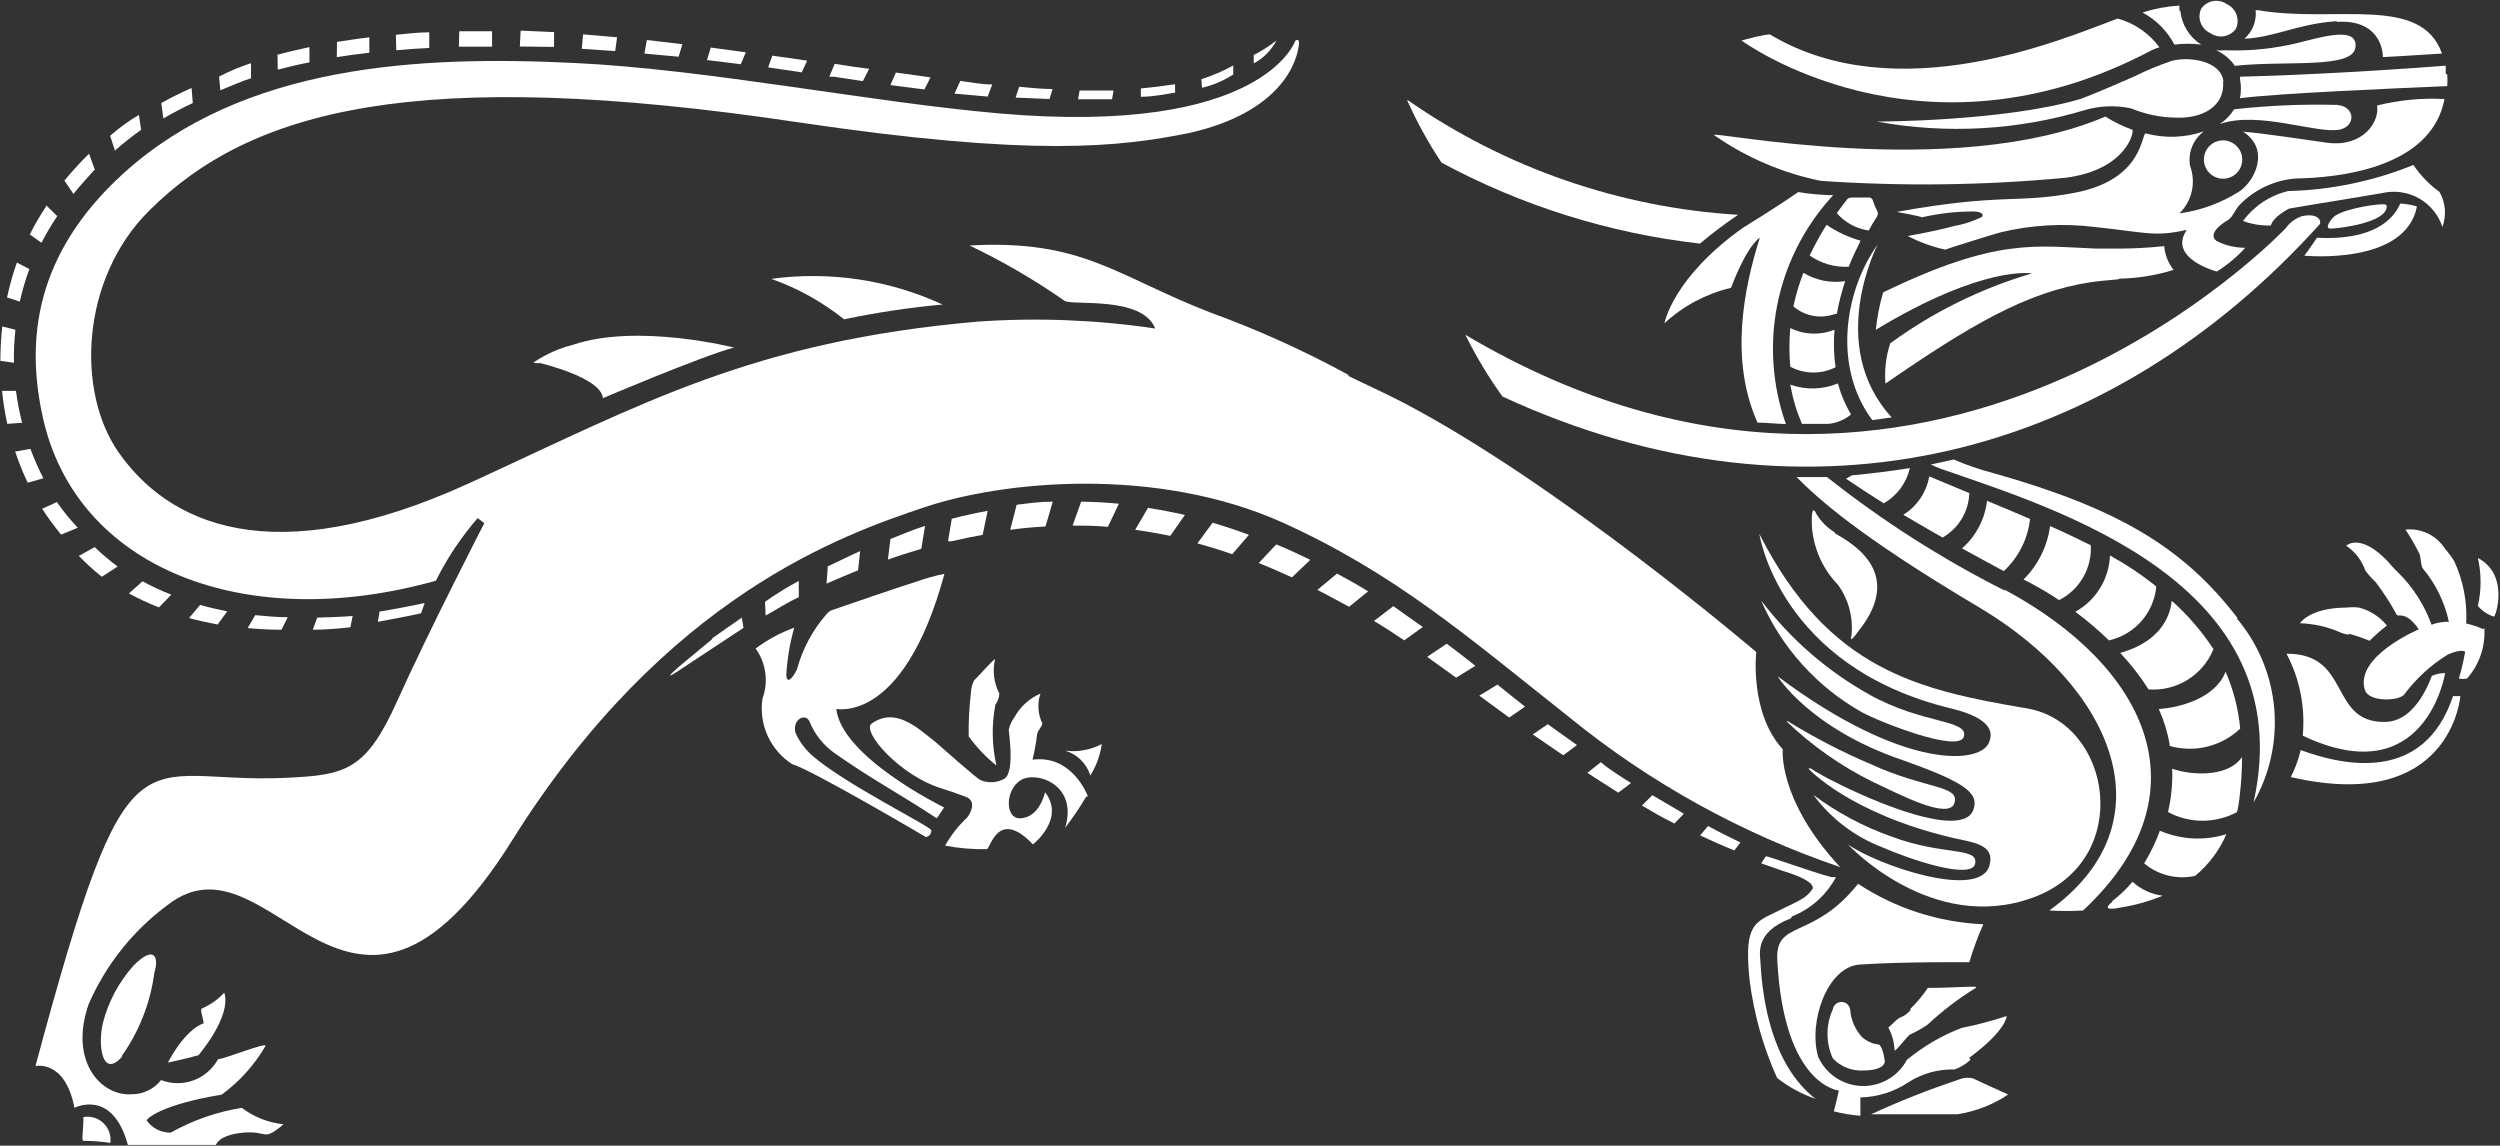
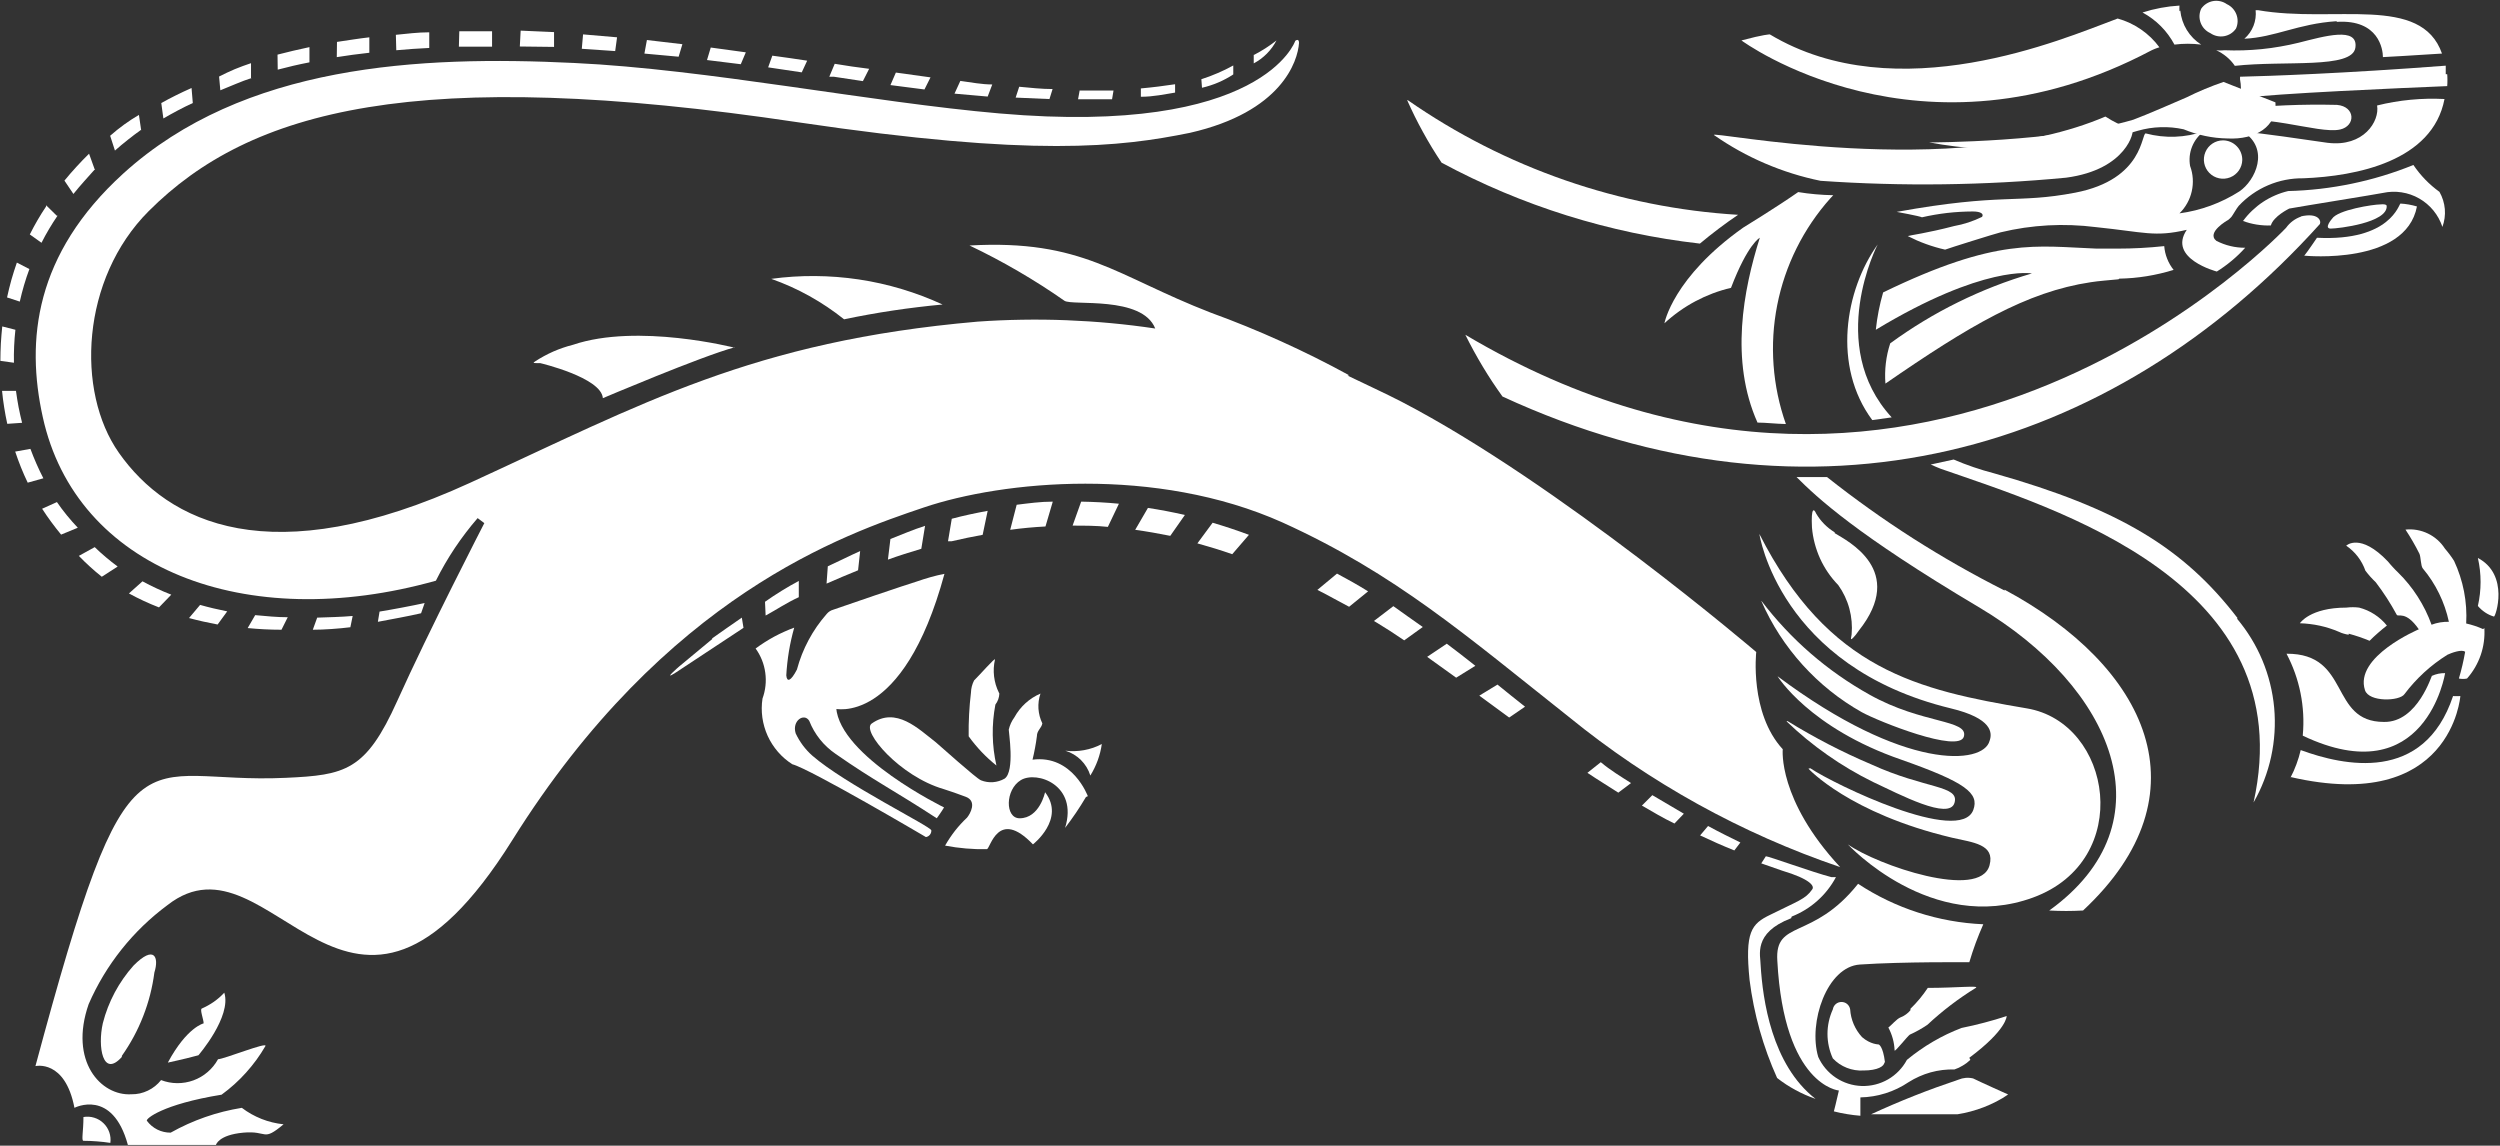
<svg xmlns="http://www.w3.org/2000/svg" version="1.2" viewBox="0 0 1558 714" width="1558" height="714">
  <rect x="0" y="0" width="1558" height="714" fill="#333333" stroke="none" />
  <style>
		.s0 { fill: #ffffff } 
	</style>
  <g id="Layer_2">
    <g id="LOGO">
      <path class="s0" d="m1140.66 123.61l1.82-1.95q-2.74-0.05-5.48-0.2-2.74-0.15-5.47-0.39-2.73-0.24-5.47-0.58-2.71-0.35-5.43-0.79c-13 9.11-34.2 22.11-34.2 22.11-43.96 31.07-49.16 59.66-49.16 59.66q4.37-4.04 9.22-7.49 4.84-3.44 10.09-6.24 5.25-2.79 10.81-4.9 5.58-2.1 11.37-3.46c10.53-27.56 17.95-31.21 17.95-31.21-10.28 32.64-18.73 76.45-1.44 115.19 5.21 0 11.19 0.77 17.69 0.9-4.18-11.82-6.76-24.17-7.67-36.69-0.93-12.53-0.15-25.1 2.27-37.42 2.43-12.32 6.49-24.26 12.08-35.49 5.6-11.25 12.67-21.69 21.02-31.05zm108.6 244.4q-14.68-7.41-28.99-15.56-14.29-8.14-28.16-16.99-13.85-8.86-27.24-18.41-13.4-9.54-26.29-19.76c-6.5 0-13 0-18.99 0 13.01 13 37.46 35.87 113.41 80.99 84.14 49.79 120.17 134.42 44.09 189.15q2.63 0.14 5.26 0.22 2.64 0.08 5.27 0.08 2.64 0 5.27-0.08 2.63-0.08 5.27-0.22c78.03-72.8 40.18-152.1-48.9-199.94" />
      <path class="s0" d="m1170.18 152.34c-20.41 28.47-28.35 75.91-3.38 109.46l12.1-1.69c-41.36-44.98-8.72-107.77-8.72-107.77zm224.34 232.96c-33.55-43.81-73.87-68.25-151.9-90.35q-3.22-0.83-6.39-1.79-3.18-0.96-6.32-2.03-3.14-1.08-6.24-2.26-3.09-1.2-6.15-2.5l-14.3 3.12c1.95 0.78 3.9 1.82 6.11 2.6 71.14 24.83 225.64 70.59 195.08 208 5.09-8.89 8.78-18.5 10.96-28.51 2.17-9.99 2.82-20.26 1.9-30.47-0.93-10.19-3.42-20.18-7.35-29.62-3.95-9.46-9.32-18.23-15.92-26.07" />
      <path class="s0" d="m480.65 173.78q6.16 2.18 12.11 4.85 5.95 2.68 11.64 5.85 5.7 3.17 11.12 6.81 5.43 3.64 10.52 7.71 7.59-1.6 15.23-2.97 7.64-1.38 15.33-2.53 7.67-1.16 15.38-2.08 7.7-0.95 15.44-1.65-12.44-5.73-25.57-9.66-13.12-3.94-26.68-5.97-13.54-2.01-27.24-2.11-13.71-0.1-27.28 1.75z" />
      <path class="s0" d="m840.76 233.85q-10.39-5.69-20.98-10.97-10.6-5.28-21.4-10.16-10.78-4.89-21.75-9.36-10.96-4.47-22.09-8.51c-59.44-23.01-79.59-45.76-150.34-41.86q7.74 3.68 15.31 7.68 7.58 4 14.99 8.32 7.4 4.31 14.63 8.92 7.22 4.62 14.24 9.53c4.68 3.26 48.38-3.38 56.57 17.29q-13.72-2.05-27.53-3.34-13.82-1.28-27.69-1.82-13.87-0.55-27.73-0.32-13.89 0.21-27.72 1.19c-140.2 12.22-208.99 51.22-316.42 100.49-124.2 56.94-188.18 24.7-218.74-18.73-26.93-38.22-23.67-108.41 18.59-150.66 63.21-63.18 166.6-91 405.25-55.25 146.43 21.71 200.02 15.34 243.58 6.5 57.1-13 67.24-44.46 68.02-56.03 0-3.25-2.34-1.3-2.34-1.3 0 0-19.77 59.54-184.28 45.24-79.86-6.89-182.08-27.56-265.18-31.46-96.63-4.68-206 0.91-280.91 68.89-55.28 50.31-60.74 104-50.2 151.71 20.67 94.51 126.15 135.47 245.01 102.05q2.62-5.26 5.56-10.35 2.95-5.08 6.21-9.97 3.27-4.89 6.83-9.56 3.56-4.68 7.41-9.12l4.17 3.12c0 0-34.6 67.08-54.24 110.76-19.63 43.68-32.38 46.28-69.44 47.97-93.12 4.42-96.63-41.6-156.07 179.66 0 0 18.47-4.42 24.32 26 0 0 23.67-12.35 33.3 23.14h54.88c0 0 1.43-6.24 17.04-7.67 15.6-1.43 11.7 5.98 25.1-5.2q-3.53-0.37-6.98-1.21-3.43-0.83-6.73-2.13-3.3-1.32-6.39-3.04-3.09-1.74-5.91-3.89-5.84 0.95-11.56 2.38-5.72 1.44-11.3 3.39-5.58 1.95-10.96 4.37-5.38 2.44-10.53 5.33-2.16 0.02-4.26-0.47-2.11-0.48-4.05-1.44-1.93-0.98-3.58-2.36-1.65-1.4-2.94-3.14c-0.84-1.15 9.63-10.27 46.56-16.25q4.15-3.02 7.97-6.46 3.82-3.45 7.26-7.27 3.43-3.82 6.47-7.96 3.03-4.16 5.61-8.6c1.72-2.95-26.01 8.19-29.52 8.19-1.66 3.03-3.85 5.72-6.47 7.97-2.6 2.26-5.61 4.01-8.84 5.2-3.24 1.18-6.67 1.77-10.12 1.75-3.44-0.03-6.86-0.68-10.07-1.92q-1.65 2.1-3.73 3.76-2.08 1.67-4.48 2.81-2.39 1.15-4.99 1.74-2.61 0.57-5.27 0.53c-19.12 1.17-39.02-20.67-26.66-56.16q3.98-9.16 9.13-17.72 5.16-8.57 11.38-16.38 6.23-7.82 13.41-14.76 7.21-6.94 15.24-12.89c65.02-50.83 112.88 122.33 214.84-40.43 95.59-152.75 207.18-190.71 256.47-207.35 49.29-16.64 144.61-26 223.56 9.36 70.48 31.98 114.7 70.72 178.43 121.16q18.84 15.34 38.96 28.96 20.13 13.6 41.39 25.38 21.27 11.77 43.49 21.6 22.22 9.83 45.23 17.66c-39.02-41.99-35.77-73.45-35.77-73.45-20.81-22.62-16.52-60.58-16.52-60.58 0 0-123.16-105.17-221.08-156-9.76-5.07-23.41-11.31-33.56-16.25" />
      <path class="s0" d="m1433.67 134.91c11.05-2.59 13.01 2.6 12.1 4.69-130.06 144.29-317.07 196.42-509.42 107.51q-3.28-4.57-6.39-9.25-3.09-4.7-5.98-9.51-2.89-4.82-5.59-9.75-2.7-4.94-5.19-9.97c288.33 171.08 511.5-66.69 511.5-66.69q0.87-1.22 1.93-2.3 1.06-1.07 2.26-1.96 1.2-0.9 2.54-1.59 1.33-0.69 2.76-1.17" />
      <path class="s0" d="m876.92 62.38q2.26 5.08 4.73 10.09 2.47 4.99 5.17 9.86 2.68 4.89 5.57 9.65 2.9 4.76 5.99 9.39 18.69 10.06 38.26 18.32 19.56 8.24 39.83 14.59 20.26 6.34 41.03 10.74 20.78 4.39 41.88 6.79 2.86-2.4 5.77-4.71 2.91-2.32 5.89-4.56 2.97-2.25 6.01-4.42 3.04-2.17 6.13-4.25c-18.35-1.1-36.61-3.47-54.62-7.08-18.03-3.59-35.8-8.43-53.16-14.45-17.38-6.03-34.3-13.22-50.69-21.56-16.39-8.34-32.17-17.78-47.27-28.28" />
      <path class="s0" d="m104.67 662.2c0 0 10.4-2.22 18.98-4.56 0 0 20.81-24.05 16.13-39q-1.48 1.58-3.1 3.01-1.65 1.42-3.4 2.67-1.77 1.23-3.68 2.29-1.88 1.05-3.86 1.92c-1.32 0.56 1.17 6.89 1.17 9.23 0 0-10.41 2.33-22.24 24.31" />
      <path class="s0" d="m68.77 712.25q-2.08-0.31-4.17-0.56-2.09-0.22-4.2-0.39-2.1-0.16-4.19-0.26-2.1-0.08-4.21-0.09c-1.4-0.02 0-5.98 0-14.82 2.22-0.39 4.52-0.25 6.69 0.42 2.17 0.66 4.15 1.82 5.77 3.39 1.65 1.56 2.88 3.5 3.63 5.64 0.75 2.13 0.98 4.42 0.68 6.67z" />
      <path class="s0" d="m75.93 658.03q4.06-5.76 7.41-11.97 3.35-6.21 5.9-12.79 2.57-6.57 4.32-13.41 1.74-6.82 2.65-13.83c3-9.48 0-17.41-13-4.28q-3.43 3.83-6.36 8.04-2.94 4.21-5.36 8.74-2.41 4.54-4.28 9.33-1.85 4.79-3.12 9.77c-3.38 14.82 0 34.32 11.84 21.05" />
      <path class="s0" d="m1393.48 17.79q-1.3 1.88-3.21 3.12-1.94 1.23-4.18 1.64-2.26 0.39-4.49-0.1-2.24-0.49-4.11-1.8-2.08-0.95-3.66-2.6-1.56-1.68-2.37-3.82-0.8-2.15-0.74-4.42 0.1-2.29 1.05-4.37 1.3-1.89 3.21-3.12 1.94-1.24 4.18-1.65 2.26-0.39 4.49 0.1 2.24 0.49 4.11 1.81 2.07 0.95 3.63 2.63 1.54 1.67 2.35 3.8 0.8 2.13 0.74 4.4-0.07 2.3-1 4.38z" />
      <path class="s0" d="m1397.39 99.69c-0.1 4.81-3.09 9.09-7.56 10.85-4.49 1.77-9.6 0.68-12.96-2.75-3.37-3.44-4.34-8.56-2.47-13 1.85-4.43 6.21-7.32 11.02-7.32q2.41 0.03 4.62 0.97 2.21 0.94 3.9 2.67 1.67 1.7 2.57 3.94 0.89 2.23 0.88 4.64z" />
      <path class="s0" d="m1319.74 11.54l-2.73 1.04c-30.3 11.18-134.6 56.55-214.06 8.85 0 0-3.64 0-17.69 3.77 0 0 111.59 82.42 255.42 6.24q0.62-0.31 1.24-0.57 0.62-0.28 1.25-0.52 0.63-0.25 1.28-0.46 0.65-0.23 1.3-0.41-2.38-3.25-5.28-6.06-2.89-2.79-6.21-5.08-3.33-2.29-6.97-4-3.66-1.71-7.55-2.79z" />
      <path class="s0" d="m1358.24 7q-0.02-0.44-0.03-0.88-0.02-0.44-0.02-0.88 0-0.44 0.02-0.88 0.01-0.44 0.03-0.88-2.93 0.17-5.85 0.52-2.91 0.36-5.79 0.9-2.89 0.54-5.74 1.25-2.84 0.73-5.64 1.63 3.15 1.7 6.03 3.85 2.88 2.14 5.4 4.68 2.54 2.55 4.66 5.44 2.12 2.88 3.81 6.04 2.06-0.26 4.14-0.4 2.1-0.13 4.18-0.13 2.08 0 4.18 0.13 2.08 0.14 4.15 0.4-2.72-1.73-5-4.04-2.26-2.31-3.95-5.05-1.69-2.75-2.71-5.82-1.02-3.06-1.35-6.28" />
      <path class="s0" d="m1312.07 72.64q1.97 1.26 4.02 2.41 2.03 1.14 4.14 2.16 2.1 1.02 4.26 1.93 2.15 0.91 4.36 1.69c1.46 0.52-3.12 24.83-41.23 29.9q-19.07 1.82-38.2 2.85-19.14 1.02-38.3 1.27-19.15 0.26-38.3-0.3-19.15-0.53-38.27-1.87-8.91-1.82-17.59-4.55-8.66-2.71-17.02-6.3-8.36-3.58-16.31-8-7.94-4.42-15.41-9.62c-4.97-3.46 149.17 28.99 243.85-11.57z" />
      <path class="s0" d="m1397.91 137.64q2.55-3.47 5.67-6.43 3.12-2.97 6.71-5.36 3.6-2.37 7.56-4.08 3.95-1.72 8.15-2.71 10.01-0.25 19.98-1.4 9.96-1.16 19.76-3.2 9.82-2.05 19.41-4.96 9.6-2.92 18.88-6.69 1.64 2.43 3.49 4.71 1.86 2.29 3.89 4.39 2.05 2.11 4.27 4.03 2.22 1.91 4.6 3.64 1.4 2.47 2.25 5.18 0.84 2.71 1.09 5.54 0.23 2.83-0.15 5.64-0.39 2.81-1.36 5.48c-1.22-3.73-3.11-7.17-5.58-10.21-2.47-3.02-5.48-5.57-8.88-7.51-3.39-1.95-7.12-3.25-10.99-3.83-3.86-0.6-7.8-0.47-11.62 0.36-3.82 0.82-50.72 8.32-58.39 9.75 0 0-9.89 4.8-11.45 10.53q-2.24 0.08-4.47-0.07-2.24-0.15-4.45-0.5-2.21-0.36-4.38-0.93-2.16-0.58-4.25-1.37" />
      <path class="s0" d="m1435.1 458.49c76.73 36.39 88.7-39 88.7-39q-1.06-0.02-2.12 0.08-1.04 0.09-2.08 0.3-1.02 0.22-2.03 0.54-1.01 0.33-1.97 0.77c0-1.18-8.71 29.12-29.91 28.73-34.33 0-20.42-42.77-60.73-42.51q3.05 5.8 5.26 11.99 2.2 6.19 3.48 12.62 1.29 6.44 1.64 12.99 0.36 6.56-0.24 13.1" />
      <path class="s0" d="m1427.43 484.23c100.4 23.26 105.86-50.44 105.86-50.44q-0.57 0.03-1.14 0.04-0.57 0.02-1.14 0.02-0.56 0-1.13-0.02-0.57-0.01-1.14-0.04c-18.21 54.6-68.28 43.41-94.94 33.66q-0.52 2.25-1.19 4.44-0.66 2.2-1.46 4.34-0.8 2.16-1.72 4.26-0.95 2.09-2 4.13" />
      <path class="s0" d="m1544.21 377.63q0.98 1.17 2.12 2.19 1.14 1.01 2.4 1.85 1.27 0.85 2.65 1.5 1.39 0.65 2.85 1.08c0.97 0.3 9.88-26-10.02-36.53q0.83 3.68 1.26 7.43 0.42 3.75 0.42 7.52 0 3.77-0.42 7.53-0.43 3.75-1.26 7.43z" />
      <path class="s0" d="m1463.71 394.91q1.66 0.44 3.3 0.95 1.64 0.5 3.27 1.05 1.64 0.56 3.23 1.16 1.61 0.61 3.21 1.27 1.27-1.27 2.58-2.51 1.32-1.22 2.67-2.4 1.35-1.19 2.73-2.34 1.4-1.14 2.81-2.24-1.64-2.05-3.59-3.81-1.95-1.75-4.15-3.18-2.21-1.43-4.61-2.49-2.41-1.05-4.95-1.71-0.99-0.12-1.98-0.19-0.99-0.06-1.98-0.06-0.99 0-1.99 0.06-0.99 0.07-1.98 0.19c-22.76 0-29 9.75-29 9.75q3.14 0.09 6.24 0.48 3.11 0.37 6.18 1.04 3.06 0.66 6.03 1.62 2.99 0.96 5.87 2.19 0.73 0.35 1.48 0.64 0.75 0.27 1.51 0.5 0.77 0.23 1.55 0.41 0.78 0.16 1.57 0.27" />
      <path class="s0" d="m663.89 467.84q2.75 0.83 5.22 2.3 2.47 1.48 4.52 3.49 2.03 2.03 3.53 4.48 1.49 2.46 2.34 5.2 1.4-2.24 2.53-4.59 1.16-2.38 2.07-4.85 0.89-2.47 1.54-5.03 0.64-2.56 1.01-5.16-2.6 1.37-5.38 2.33-2.8 0.96-5.69 1.48-2.89 0.53-5.82 0.61-2.94 0.1-5.87-0.26z" />
      <path class="s0" d="m622.53 431.7q-1.18-2.38-1.95-4.92-0.74-2.55-1.07-5.2-0.31-2.63-0.18-5.3 0.15-2.64 0.73-5.24c0.39-1.73-9.75 9.88-13 13q-0.46 0.87-0.8 1.78-0.36 0.93-0.6 1.87-0.24 0.96-0.39 1.94-0.13 0.97-0.16 1.95-0.41 3.39-0.7 6.8-0.29 3.4-0.47 6.83-0.18 3.41-0.25 6.82-0.06 3.43-0.01 6.85 1.83 2.55 3.85 4.98 2 2.42 4.18 4.72 2.16 2.27 4.48 4.4 2.33 2.13 4.78 4.09-1.05-4.66-1.64-9.4-0.57-4.77-0.65-9.54-0.08-4.78 0.33-9.56 0.42-4.76 1.31-9.46 0.57-0.73 1.01-1.56 0.46-0.81 0.77-1.69 0.32-0.87 0.48-1.78 0.18-0.93 0.22-1.86" />
      <path class="s0" d="m1227.28 659.2c23.54-17.55 23.28-26 23.28-26q-3.45 1.14-6.94 2.17-3.48 1.02-7 1.95-3.51 0.92-7.05 1.75-3.54 0.83-7.1 1.54-4.64 1.78-9.11 3.9-4.47 2.15-8.74 4.65-4.3 2.5-8.34 5.35-4.07 2.83-7.89 5.99c-2.71 5.07-6.79 9.3-11.77 12.18-4.99 2.87-10.68 4.29-16.43 4.11-5.76-0.2-11.33-1.99-16.13-5.19-4.78-3.2-8.57-7.67-10.94-12.92-6.37-21.45 5.46-56.29 26.01-57.59 26.92-1.82 68.15-1.43 68.15-1.43q0.89-3.02 1.88-6.01 0.99-3 2.08-5.96 1.09-2.96 2.28-5.88 1.19-2.93 2.47-5.81-10.39-0.45-20.61-2.29-10.23-1.83-20.11-5.03-9.89-3.19-19.27-7.69-9.36-4.5-18.04-10.21c-28.35 35.62-52.02 21.97-50.33 47.97 4.16 78 38.36 80.86 38.36 80.86-1.3 5.98-3.12 13-3.12 13q2.04 0.51 4.08 0.95 2.05 0.42 4.13 0.76 2.07 0.34 4.15 0.6 2.08 0.25 4.16 0.42c0-2.73 0-11.44 0-11.44q4-0.08 7.95-0.73 3.93-0.65 7.75-1.85 3.82-1.2 7.42-2.94 3.61-1.74 6.92-3.97 3.19-2.03 6.63-3.55 3.45-1.55 7.08-2.56 3.64-1 7.39-1.46 3.74-0.45 7.51-0.36 1.39-0.47 2.7-1.08 1.32-0.64 2.55-1.39 1.26-0.74 2.41-1.62 1.17-0.89 2.23-1.89" />
      <path class="s0" d="m1251.47 682.09c0 0-17.69-7.94-21.85-10.02q-1.14-0.27-2.29-0.35-1.17-0.1-2.33 0.01-1.15 0.1-2.29 0.38-1.12 0.29-2.2 0.74-6.95 2.33-13.85 4.83-6.87 2.5-13.68 5.2-6.83 2.7-13.56 5.59-6.75 2.89-13.4 5.96c5.73 0 53.84 0 53.84 0q4.21-0.66 8.34-1.78 4.13-1.11 8.12-2.65 3.98-1.55 7.78-3.5c2.52-1.3 4.99-2.73 7.37-4.41z" />
      <path class="s0" d="m1190.6 629.57q-0.6 0.73-1.3 1.38-0.7 0.66-1.48 1.22-0.76 0.56-1.61 1.02-0.83 0.45-1.72 0.8c-2.47 0.91-5.98 5.2-7.67 6.37q0.89 1.64 1.57 3.38 0.7 1.73 1.19 3.54 0.5 1.8 0.78 3.65 0.29 1.86 0.36 3.73c0.05 1.25 8.06-8.97 9.49-9.88q1.43-0.64 2.83-1.35 1.4-0.7 2.76-1.47 1.39-0.76 2.7-1.59 1.34-0.83 2.64-1.7 3.48-3.25 7.1-6.31 3.63-3.07 7.41-5.95 3.78-2.89 7.69-5.57 3.92-2.7 7.97-5.18c2.7-1.66-11.97 0-29.91 0q-1.17 1.77-2.43 3.46-1.26 1.7-2.61 3.33-1.35 1.64-2.8 3.18-1.43 1.56-2.96 3.03" />
      <path class="s0" d="m1127.01 479.02c0 0 25.36 27.82 89.47 43.03 13.01 2.99 26.92 4.04 23.41 17.17-5.85 21.96-69.97 0-88.3-13 0 0 52.02 56.29 115.35 33.15 63.34-23.15 49.42-109.08-3.9-117.92-67.63-11.44-123.55-23.92-166.6-108.68 0 0.01 12.23 82.68 119.26 108.68 26.01 6.24 26.01 15.34 24.19 20.29-3.9 14.82-52.8 19.1-132.13-40.31 0 0 19.77 32.24 77.12 52 39.8 14.04 48.77 20.81 44.87 31.34-8.19 21.97-86.75-15.99-101.57-26" />
-       <path class="s0" d="m1130.13 495.41q5.56 4.14 11.43 7.86 5.85 3.7 11.98 6.97 6.11 3.27 12.47 6.06 6.35 2.8 12.89 5.1c32.51 12.09 53.97 6.24 52.02 16.78-1.95 10.53-41.1-2.73-57.87-10.15q-6.31-2.42-12.23-5.68-5.92-3.28-11.31-7.36-5.4-4.08-10.16-8.86-4.78-4.79-8.83-10.2" />
      <path class="s0" d="m1114 449.39q6.24 3.85 12.62 7.45 6.37 3.61 12.89 6.99 6.5 3.37 13.13 6.49 6.64 3.12 13.38 5.98c34.08 15.6 55.28 13 52.02 24.05-3.25 11.05-34.07-5.2-50.72-13q-7.43-3.66-14.55-7.87-7.12-4.21-13.9-8.97-6.77-4.74-13.16-9.99-6.39-5.27-12.36-11" />
      <path class="s0" d="m1097.75 374.5q6.81 8.96 14.51 17.17 7.69 8.22 16.19 15.58 8.52 7.38 17.74 13.83 9.22 6.45 19.05 11.92c32.78 18.33 61.52 15.34 58.66 26-2.87 10.66-53.2-9.36-63.73-15.21q-10.32-5.83-19.59-13.24-9.25-7.43-17.21-16.22-7.95-8.8-14.41-18.75-6.44-9.96-11.21-20.82" />
      <path class="s0" d="m1436.4 159.36c0 0 62.82 6.11 69.84-30.69q-1.25-0.38-2.52-0.68-1.27-0.31-2.57-0.53-1.28-0.23-2.58-0.38-1.3-0.16-2.6-0.22c-0.88-0.05-5.99 23.66-52.03 21.31 0 0.01-5.98 8.85-7.93 11.19" />
      <path class="s0" d="m1483.61 127.38c-4.55 0-26.79 3.38-30.3 8.97 0 0-5.33 6.11-0.78 6.11 4.55 0 35.63-3.64 34.85-14.18 0 0 0-1.29-3.77-0.9z" />
      <path class="s0" d="m519.79 441.59c0 0 42.79 11.7 68.8-83.98q-2.19 0.43-4.39 0.95-2.18 0.54-4.34 1.14-2.18 0.6-4.31 1.29-2.14 0.66-4.26 1.42c-4.94 1.43-46.68 15.61-52.02 17.56q-0.58 0.16-1.13 0.4-0.57 0.26-1.08 0.59-0.52 0.32-0.97 0.73-0.46 0.4-0.85 0.88-3.28 3.73-6.13 7.81-2.83 4.08-5.18 8.47-2.34 4.37-4.18 9-1.82 4.62-3.11 9.43c-3.9 7.53-6.24 7.92-6.63 3.63q0.2-3.76 0.62-7.53 0.41-3.76 1.02-7.48 0.62-3.74 1.45-7.43 0.83-3.69 1.85-7.32-3.21 1.18-6.34 2.6-3.13 1.41-6.16 3.03-3 1.64-5.9 3.48-2.89 1.84-5.66 3.89 2.41 3.34 3.94 7.16 1.53 3.82 2.08 7.9 0.57 4.08 0.13 8.17-0.44 4.1-1.85 7.96c-0.61 3.94-0.62 7.92-0.09 11.85 0.56 3.93 1.66 7.77 3.3 11.39 1.65 3.61 3.81 6.97 6.41 9.98 2.6 2.99 5.62 5.61 8.97 7.73 11.32 2.99 83.24 45.37 83.24 45.37q0.73-0.11 1.36-0.48 0.65-0.38 1.12-0.95 0.46-0.58 0.7-1.28 0.23-0.7 0.2-1.45c0-2.34-53.71-28.73-74.13-46.54q-1.64-1.44-3.12-3.05-1.48-1.61-2.8-3.36-1.3-1.76-2.44-3.64-1.12-1.87-2.05-3.86c-2.47-7.93 5.34-13 8.46-7.8q1.22 3.11 2.89 6 1.68 2.89 3.76 5.51 2.08 2.62 4.53 4.87 2.44 2.28 5.2 4.16c23.8 16.64 37.46 23.4 63.08 40.17 0 0 2.86-3.9 4.55-6.76 0 0-65.02-31.72-67.24-62.27" />
      <path class="s0" d="m457.76 216.69c0 0-60.35-15.47-100.66-1.82q-3.16 0.79-6.23 1.85-3.07 1.05-6.05 2.35-2.97 1.32-5.81 2.86-2.87 1.55-5.58 3.33c-1.81 1.19-1.04 1.04 4.42 1.04h-1.17c0 0 38.11 8.97 39.02 21.84 0 0 61.12-26 82.19-31.72" />
      <path class="s0" d="m1174.74 662.2c-1.3-10.8-4.04-11.32-4.04-11.32 0 0-5.07 0-10.27-4.55q-1.63-1.77-2.93-3.78-1.31-2.02-2.26-4.23-0.94-2.21-1.51-4.55-0.55-2.32-0.71-4.73c-0.2-1.28-0.86-2.45-1.84-3.31-0.99-0.85-2.26-1.3-3.56-1.3-1.3 0-2.57 0.45-3.56 1.3-0.98 0.86-1.64 2.03-1.84 3.31q-1.64 3.6-2.48 7.46-0.85 3.87-0.85 7.82 0 3.95 0.85 7.82 0.84 3.86 2.48 7.45 1.84 1.94 4.03 3.43 2.22 1.48 4.7 2.46 2.47 0.97 5.11 1.39 2.61 0.43 5.28 0.26c8.97 0 13.01-2.73 13.01-5.07" />
-       <path class="s0" d="m1385.68 51.06c-1.04-13-21.33-16.25-32.64-13q-2.96 1.01-5.87 2.12-2.93 1.09-5.8 2.3-2.88 1.21-5.73 2.51-2.83 1.3-5.62 2.69c-7.8 3.38-24.45 10.66-33.16 13.91-47.73 14.17-127.2 14.17-127.2 14.17q16.2 2.98 32.61 4 16.42 1.04 32.86 0.12 16.42-0.93 32.63-3.77 16.2-2.86 31.96-7.63 3.46-0.99 7.02-1.56 3.56-0.55 7.17-0.66 3.59-0.11 7.18 0.21 3.58 0.33 7.11 1.11 3.23 1.34 6.6 2.38 3.35 1.04 6.78 1.76 3.44 0.73 6.92 1.12 3.5 0.39 7.01 0.45c17.43 0.91 31.21-7.41 29.91-22.49" />
+       <path class="s0" d="m1385.68 51.06q-2.96 1.01-5.87 2.12-2.93 1.09-5.8 2.3-2.88 1.21-5.73 2.51-2.83 1.3-5.62 2.69c-7.8 3.38-24.45 10.66-33.16 13.91-47.73 14.17-127.2 14.17-127.2 14.17q16.2 2.98 32.61 4 16.42 1.04 32.86 0.12 16.42-0.93 32.63-3.77 16.2-2.86 31.96-7.63 3.46-0.99 7.02-1.56 3.56-0.55 7.17-0.66 3.59-0.11 7.18 0.21 3.58 0.33 7.11 1.11 3.23 1.34 6.6 2.38 3.35 1.04 6.78 1.76 3.44 0.73 6.92 1.12 3.5 0.39 7.01 0.45c17.43 0.91 31.21-7.41 29.91-22.49" />
      <path class="s0" d="m1143.39 331.74q-1.78-1.08-3.41-2.36-1.64-1.3-3.11-2.78-1.46-1.48-2.73-3.12-1.26-1.66-2.32-3.44c-1.3-3.12-3.25-4.17-2.6 8.7q0.42 5.03 1.71 9.9 1.28 4.88 3.36 9.48 2.1 4.58 4.94 8.74 2.86 4.16 6.37 7.77 2.38 3.33 4.12 7.02 1.75 3.68 2.81 7.63 1.07 3.95 1.41 8.01 0.36 4.08-0.01 8.14c0 1.44-1.95 5.73 2.73 0l1.69-2.33c30.04-37.7-7.15-56.03-14.96-60.85" />
-       <path class="s0" d="m1164.59 143.63c1.56-3 3.38-5.85 5.2-8.72q0.23-0.42 0.36-0.87 0.12-0.47 0.12-0.94 0-0.48-0.12-0.95-0.13-0.45-0.36-0.88-0.39-0.74-0.76-1.51-0.36-0.76-0.68-1.54-0.33-0.78-0.62-1.58-0.28-0.79-0.54-1.61-0.09-0.42-0.32-0.78-0.23-0.37-0.55-0.63-0.35-0.28-0.75-0.41-0.42-0.14-0.85-0.13h-10.14q-0.44-0.04-0.86 0-0.44 0.04-0.85 0.15-0.42 0.13-0.81 0.31-0.39 0.19-0.73 0.45c-2.34 2.99-4.55 5.85-6.64 8.84q1.91 2.18 4.17 4 2.27 1.81 4.81 3.19 2.55 1.38 5.3 2.29 2.76 0.91 5.62 1.32zm37.72 153.26q-0.65 3.68-2.05 7.12-1.4 3.46-3.48 6.55-2.08 3.09-4.76 5.69-2.69 2.58-5.84 4.57c7.93 4.68 16.13 9.49 24.45 14.17q3.67-2.12 6.71-5.08 3.03-2.97 5.22-6.61 2.18-3.64 3.38-7.7 1.19-4.06 1.34-8.31zm36.02 15.08q-0.49 4.29-1.75 8.41-1.27 4.12-3.27 7.94-2 3.82-4.67 7.2-2.66 3.38-5.91 6.22c8.84 4.94 17.68 9.62 26.01 14.17q3.41-3.16 6.22-6.89 2.81-3.72 4.91-7.88 2.1-4.16 3.42-8.63 1.33-4.46 1.83-9.1c-8.84-3.77-17.81-7.67-27.18-11.44m-94.03-83.2q-0.42-2.89-0.68-5.78-0.24-2.91-0.32-5.83-0.09-2.91 0-5.84 0.09-2.91 0.35-5.82-3.31 1.3-6.82 1.91-3.52 0.6-7.08 0.47-3.56-0.13-7-0.99-3.46-0.88-6.67-2.43-0.26 3.01-0.39 6.02-0.14 3-0.14 6.01 0 3.01 0.14 6.01 0.13 3.01 0.39 6.01 3.34 1.79 6.99 2.72 3.68 0.92 7.45 0.92 3.77 0 7.44-0.92 3.66-0.93 6.99-2.72m209.13 250.25q0.14 3.45 0.05 6.88-0.1 3.44-0.43 6.86-0.32 3.42-0.87 6.82-0.57 3.4-1.35 6.74 4.96 2.67 10.42 4.03 5.46 1.39 11.1 1.39 5.64 0 11.1-1.39 5.47-1.36 10.42-4.03 0.28-1.15 0.52-2.32 0.23-1.15 0.43-2.32 0.19-1.17 0.35-2.36 0.15-1.17 0.26-2.36 0.38-3.1 0.67-6.22 0.29-3.1 0.49-6.24 0.19-3.12 0.29-6.24 0.1-3.12 0.12-6.26c-8.85 13-32.13 11.44-43.57 7.28m-14.7-49.4c4.25 0.31 8.5-0.04 12.63-1.05 4.13-1.01 8.07-2.67 11.68-4.91 3.6-2.24 6.84-5.04 9.59-8.29 2.73-3.25 4.96-6.9 6.55-10.83q-2.73-4.18-5.74-8.18-3.01-3.98-6.28-7.77-3.25-3.78-6.76-7.34-3.49-3.56-7.23-6.87c-0.65 5.98-3.9 24.57-32.12 32.5q2.47 2.63 4.81 5.36 2.35 2.74 4.57 5.59 2.21 2.86 4.29 5.8 2.08 2.96 4.01 5.99zm4.81-64.08l-1.04-0.92q-3.28-2.59-6.66-5.05-3.38-2.45-6.86-4.76-3.48-2.31-7.06-4.47-3.59-2.16-7.25-4.18-0.21 5.42-1.79 10.6-1.57 5.17-4.4 9.78-2.83 4.62-6.75 8.35-3.92 3.74-8.65 6.37 2.77 2.05 5.47 4.18 2.69 2.15 5.31 4.37 2.62 2.23 5.16 4.55 2.55 2.31 5 4.71c3.9-0.87 7.63-2.35 11.06-4.38 3.43-2.03 6.53-4.58 9.17-7.59 2.63-2.99 4.77-6.39 6.35-10.04 1.58-3.66 2.57-7.56 2.94-11.52zm8.33 98.4v0.92q5.72 1.62 11.67 1.73 5.95 0.12 11.74-1.3 5.78-1.43 11-4.27 5.22-2.86 9.55-6.95-0.43-4.59-1.21-9.12-0.79-4.54-1.93-8.99-1.16-4.47-2.64-8.8-1.49-4.36-3.33-8.58c-6.24 16.38-28.22 22.36-41.62 23.27q1.19 2.64 2.22 5.36 1 2.7 1.87 5.47 0.84 2.77 1.51 5.59 0.68 2.82 1.17 5.67zm-74.52-136.1q-0.64 4.69-2.02 9.23-1.38 4.53-3.49 8.77-2.1 4.24-4.88 8.09-2.76 3.84-6.13 7.18l3.77 1.95q2.36 1.24 4.7 2.56 2.33 1.3 4.62 2.66 2.29 1.37 4.55 2.8 2.26 1.43 4.47 2.9c3.12-1.57 6-3.57 8.53-5.98 2.54-2.38 4.72-5.15 6.46-8.15 1.75-3.03 3.04-6.29 3.85-9.69 0.81-3.39 1.12-6.89 0.93-10.37-8.07-4.03-16.52-8.06-25.36-11.95zm39.01 234c-8.71 6.76 3.9 3.89 3.9 3.89q3.52-0.53 7-1.26 3.46-0.75 6.89-1.69 3.41-0.94 6.78-2.1 3.36-1.14 6.65-2.48-2.62-0.33-5.17-1.05-2.54-0.73-4.95-1.83-2.4-1.11-4.6-2.58-2.19-1.47-4.14-3.25-1.45 1.72-2.98 3.36-1.54 1.64-3.17 3.18-1.62 1.55-3.35 3.01-1.7 1.45-3.51 2.8m29.91-43.68q-0.95 2.6-2.04 5.13-1.09 2.55-2.3 5.04-1.2 2.48-2.53 4.92-1.32 2.42-2.75 4.8 3.25 2.73 7.04 4.66 3.79 1.92 7.92 2.94 4.13 1.01 8.37 1.06 4.26 0.04 8.4-0.86 3.17-2.62 6-5.59 2.85-2.98 5.3-6.26 2.47-3.28 4.52-6.83 2.07-3.55 3.69-7.32-5.09 1.59-10.39 2.25-5.3 0.67-10.61 0.39-5.33-0.29-10.52-1.51-5.2-1.22-10.1-3.34m-201.19-322.01q0.48-2.6 1.04-5.17 0.56-2.57 1.21-5.14 0.65-2.55 1.4-5.07 0.73-2.53 1.56-5.03-3.35 0.5-6.75 0.42-3.38-0.08-6.71-0.75-3.34-0.67-6.49-1.88-3.15-1.24-6.06-2.99-1 2.55-1.89 5.13-0.89 2.58-1.67 5.2-0.78 2.62-1.45 5.27-0.67 2.64-1.24 5.33 2.65 2.27 5.79 3.77 3.15 1.49 6.58 2.11 3.43 0.62 6.9 0.31 3.48-0.31 6.74-1.51m10.41 100.62l-3.64 2.08c7.28 4.94 15.21 10.14 23.54 15.34q3.05-1.76 5.7-4.1 2.64-2.34 4.73-5.18 2.1-2.83 3.58-6.05 1.46-3.2 2.24-6.64c-11.31 1.82-23.67 3.38-36.15 4.55zm-1.95-130c2.08-5.33 4.68-10.79 7.41-16.25q-2.83-0.8-5.58-1.82-2.76-1.03-5.43-2.26-2.65-1.25-5.21-2.7-2.56-1.45-4.98-3.1-1.46 2.3-2.86 4.64-1.38 2.36-2.7 4.75-1.31 2.39-2.57 4.82-1.23 2.43-2.4 4.9 2.65 1.85 5.56 3.25 2.91 1.39 6.01 2.29 3.11 0.89 6.31 1.26 3.22 0.38 6.44 0.22zm-6.64 72.67q-3.52 1.46-7.26 2.25-3.74 0.8-7.56 0.9-3.81 0.1-7.58-0.51-3.78-0.58-7.38-1.86 0.56 3.15 1.29 6.25 0.73 3.12 1.64 6.18 0.91 3.07 2 6.06 1.09 3 2.36 5.95h16.64q1.9-0.2 3.77-0.69 1.86-0.47 3.63-1.22 1.75-0.73 3.4-1.72 1.64-1.01 3.12-2.22-1.32-2.23-2.49-4.54-1.15-2.31-2.16-4.69-1.03-2.38-1.87-4.81-0.86-2.46-1.55-4.94" />
      <path class="s0" d="m1059.51 520.63c7.15 3.38 14.18 6.5 21.33 9.36l3.77-4.95c-6.11-2.99-13-6.37-20.16-10.27z" />
      <path class="s0" d="m1023.23 502.04c6.76 3.89 13 7.67 20.28 11.18l5.86-6.12-19.64-11.56z" />
      <path class="s0" d="m989.28 481.63c6.37 4.28 13.01 8.31 19.25 12.35l7.93-5.98c-6.11-3.9-13-8.06-18.85-13z" />
-       <path class="s0" d="m955.21 457.7l18.99 13 8.58-6.37c-5.98-4.29-12.1-8.71-18.21-13z" />
      <path class="s0" d="m921.91 433.52l18.6 13.65 9.89-6.76c-5.73-4.42-11.32-9.1-17.17-13.78z" />
      <path class="s0" d="m889.4 409.35l18.08 12.99 11.96-7.41c-5.98-4.81-11.96-9.36-17.81-13.78z" />
      <path class="s0" d="m856.24 386.99l1.95 1.16c4.94 2.99 10.66 6.64 16.91 10.92l11.57-8.32c-6.11-4.42-12.35-8.58-18.34-13z" />
      <path class="s0" d="m820.99 367.62c6.77 3.38 13.01 7.01 19.77 10.52l11.84-9.61c-6.51-4.04-13.01-7.67-19.38-11.06z" />
-       <path class="s0" d="m784.45 350.85q10.53 4.28 20.68 8.97l11.44-10.92c-7.15-3.51-14.17-6.76-21.2-9.62z" />
      <path class="s0" d="m746.21 338.63c7.42 2.07 14.7 4.28 21.72 6.75l10.41-12.08c-7.68-2.86-15.22-5.34-22.63-7.54z" />
      <path class="s0" d="m707.46 330.18c7.41 1.03 14.69 2.33 21.85 3.76l9.1-13c-7.8-1.82-15.47-3.25-23.02-4.41z" />
      <path class="s0" d="m668.44 327.57c7.42 0 14.83 0 21.98 0.78l6.89-14.43c-7.93-0.78-15.86-1.16-23.53-1.3z" />
      <path class="s0" d="m629.56 330.18c7.41-1.04 14.69-1.69 21.98-2.08l4.55-15.48c-7.67 0-15.09 1.04-22.5 1.95z" />
      <path class="s0" d="m590.8 337.32h2.21c6.64-1.56 13.01-2.86 19.38-4.02l3.12-14.95c-7.67 1.43-15.08 2.99-22.37 4.94z" />
      <path class="s0" d="m553.35 348.76c6.76-2.46 13.78-4.67 20.81-6.75l2.34-14.31c-7.42 2.35-14.57 5.47-21.59 8.19z" />
      <path class="s0" d="m515.11 363.71c6.37-2.85 13.01-5.58 19.64-8.31l1.3-11.97c-7.02 3.12-13 6.24-20.16 9.49z" />
      <path class="s0" d="m477.14 383.61c6.5-3.51 13-7.94 20.67-11.44v-10.14q-2.73 1.46-5.41 3-2.68 1.54-5.31 3.17-2.65 1.62-5.22 3.33-2.59 1.71-5.12 3.5z" />
      <path class="s0" d="m443.97 398.16l-20.67 17.16c0 0-11.19 9.62-2.09 3.77l42.14-27.82-1.04-6.37c-6.89 4.68-13 9.1-18.6 13" />
      <path class="s0" d="m1116.6 571.2q4.39-1.74 8.42-4.21 4.04-2.47 7.56-5.63 3.53-3.13 6.44-6.85 2.93-3.71 5.15-7.89h-2.86c-11.57-2.99-39.01-13-40.83-13l-2.86 4.43 13 4.54c17.43 5.21 20.42 9.63 18.73 11.71-4.16 6.1-9.11 7.27-26.01 15.73-11.97 5.71-16 10.79-13.01 40.69q0.99 7.89 2.57 15.71 1.58 7.82 3.72 15.47 2.17 7.67 4.88 15.16 2.73 7.49 6 14.76 2.7 2.09 5.56 3.98 2.86 1.86 5.87 3.49 3.01 1.64 6.14 3.02 3.12 1.38 6.36 2.51c-27.44-21.33-32.9-62.14-34.2-83.21 0-6.1-5.08-20.14 18.98-29.37" />
      <path class="s0" d="m9.99 243.6h-8.71q0.26 2.58 0.58 5.16 0.34 2.59 0.75 5.15 0.41 2.57 0.88 5.12 0.48 2.57 1.04 5.1l9.23-0.64q-0.62-2.43-1.15-4.86-0.56-2.44-1.03-4.91-0.47-2.46-0.86-4.93-0.41-2.45-0.73-4.94m107.81 141.31c5.72 1.56 11.58 2.86 17.82 4.03l5.98-8.19c-5.85-1.17-11.44-2.47-16.9-4.03zm-58.66-279.24l-3.64-10.14q-2.03 1.99-4.01 4.03-1.97 2.05-3.89 4.15-1.92 2.09-3.79 4.24-1.85 2.16-3.66 4.35l5.6 8.32c4.16-5.2 8.71-10.14 13-14.95m29.26-24.44l-1.43-9.88q-2.39 1.4-4.71 2.91-2.33 1.53-4.59 3.16-2.24 1.62-4.4 3.36-2.16 1.74-4.24 3.57l2.99 9.23q1.96-1.72 3.96-3.41 2.02-1.67 4.07-3.3 2.05-1.62 4.13-3.2 2.09-1.57 4.22-3.09m-7.67 289q2.26 1.25 4.57 2.4 2.31 1.17 4.65 2.26 2.34 1.09 4.71 2.09 2.39 1.03 4.8 1.95l7.67-7.93q-2.31-0.89-4.58-1.86-2.28-0.98-4.52-2.02-2.25-1.04-4.46-2.14-2.21-1.13-4.39-2.3zm-31.21-23.4q1.68 1.74 3.42 3.43 1.73 1.68 3.52 3.3 1.79 1.63 3.63 3.2 1.85 1.56 3.74 3.07l9.88-6.37q-1.88-1.39-3.72-2.84-1.84-1.46-3.63-2.97-1.79-1.51-3.52-3.07-1.74-1.58-3.43-3.21zm-30.18-66.69l-9.49 1.69q0.83 2.49 1.72 4.93 0.9 2.45 1.87 4.87 0.98 2.44 2.03 4.83 1.06 2.39 2.18 4.74l9.76-2.73q-1.16-2.22-2.23-4.48-1.07-2.26-2.08-4.55-1.01-2.29-1.95-4.62-0.95-2.32-1.81-4.68zm7.29 37.31q1.36 2.1 2.78 4.16 1.43 2.05 2.91 4.07 1.48 2.01 3.02 3.99 1.53 1.97 3.12 3.9l10.4-4.29q-1.77-1.86-3.47-3.8-1.71-1.93-3.34-3.93-1.62-2-3.18-4.06-1.55-2.07-3.01-4.2zm-7.93-149.37l-7.81-4.03q-0.94 2.67-1.78 5.35-0.87 2.7-1.63 5.41-0.76 2.72-1.43 5.46-0.68 2.73-1.27 5.49l7.93 2.6q0.57-2.58 1.24-5.13 0.67-2.57 1.41-5.1 0.75-2.54 1.58-5.06 0.85-2.5 1.76-4.99zm-8.72 37.83l-8.19-2.08q-0.29 2.67-0.5 5.35-0.23 2.68-0.38 5.36-0.14 2.69-0.21 5.37-0.08 2.69-0.08 5.38l8.45 1.17q-0.06-2.57-0.03-5.16 0.03-2.56 0.15-5.13 0.11-2.57 0.31-5.14 0.19-2.56 0.48-5.12zm225.9 182c6.9-1.3 19.77-3.64 26.92-5.33l2.22-6.37c-7.68 1.69-20.81 4.16-28.1 5.33zm-200.15-253.11l-6.63-6.5v0.78q-1.41 2.1-2.75 4.23-1.33 2.14-2.6 4.32-1.27 2.18-2.47 4.41-1.2 2.21-2.32 4.46l7.28 5.2q1.11-2.19 2.29-4.35 1.19-2.15 2.44-4.26 1.25-2.11 2.57-4.19 1.32-2.06 2.71-4.1m137.21-91c6.37-1.69 13-3.25 19.77-4.55v-9.49q-10.41 2.21-19.9 4.68zm36.8-7.8c6.64-1.04 13.01-1.95 20.29-2.73v-9.62c-6.89 0.78-13 1.82-20.16 2.86zm-53.45 13v-9.23q-2.57 0.83-5.1 1.78-2.54 0.92-5.03 1.96-2.48 1.04-4.92 2.2-2.46 1.13-4.85 2.38l0.78 8.58c6.25-2.47 13.01-5.59 19.51-7.67m-36.67 15.6l-0.78-9.36c-6.77 2.99-13.01 6.11-18.86 9.36l1.3 9.62c5.85-3.38 11.84-6.63 18.34-9.62zm34.2 327.21c6.76 0.65 13.79 1.04 21.07 1.04l3.9-7.8c-6.89 0-13-0.65-20.29-1.3zm440.49-333.06l20.68 1.82 2.86-7.54c-6.63 0-13.01-1.3-19.9-2.21zm-78.03-10.53h2.86l18.08 2.73 3.9-7.67q-10.66-1.3-21.46-3.12zm116.14 13l21.07 0.91 1.95-6.24c-6.77 0-13.79-0.78-20.81-1.43zm-78.03-7.8l21.2 2.73 3.77-7.54-21.59-2.99zm156.06 7.28c7.8 0 14.83-1.56 21.33-2.6v-5.2c-6.89 1.04-14.05 1.95-21.33 2.6zm-38.1-4.16l-1.04 5.72c7.41 0 14.56 0 21.19 0l0.91-5.46q-10.33 0-21.06 0m-194.17-14.43l20.94 3.12 3.38-7.28c-7.15-1.04-14.44-2.21-21.72-3.12zm-154.76-13l21.33 0.26v-9.23l-20.81-0.91zm-76.99 2.34c6.76-0.65 13-1.04 20.55-1.43v-9.75c-7.16 0-14.05 0.91-20.81 1.56zm-52.02 361.14c6.89 0 16.12-0.65 23.41-1.56l1.43-7.02c-7.03 0.65-15.48 0.78-22.11 1.04zm91.03-363.35h20.68v-9.62c-6.89 0-13 0-20.42 0zm115.62 4.29l21.33 1.95 2.34-7.8-22.11-2.6zm-39.02-2.99l20.81 1.43 1.17-8.58-21.19-1.82zm78.03 7.02l21.06 2.6 3.13-7.41-21.85-2.99z" />
      <path class="s0" d="m781.33 34.16v5.34q2.26-1.21 4.32-2.73 2.05-1.53 3.86-3.35 1.8-1.81 3.31-3.89 1.5-2.06 2.68-4.33-1.62 1.28-3.31 2.47-1.69 1.2-3.43 2.34-1.76 1.12-3.55 2.16-1.78 1.04-3.62 2" />
      <path class="s0" d="m749.08 54.7q2.6-0.6 5.13-1.43 2.54-0.82 4.99-1.86 2.44-1.04 4.8-2.31 2.36-1.25 4.58-2.72v-5.59q-2.37 1.3-4.81 2.51-2.44 1.18-4.94 2.26-2.49 1.07-5.02 2.03-2.54 0.96-5.12 1.78z" />
      <path class="s0" d="m677.94 496.18c0 0-9.5-26-34.47-22.75q0.44-1.81 0.83-3.64 0.39-1.83 0.73-3.67 0.35-1.83 0.64-3.67 0.29-1.85 0.53-3.71c0-3.5 2.87-4.94 3.39-7.92q-1.04-2.17-1.66-4.47-0.6-2.33-0.77-4.72-0.14-2.39 0.17-4.76 0.32-2.37 1.09-4.64-2.59 1.12-4.95 2.63-2.35 1.52-4.42 3.41-2.08 1.9-3.82 4.11-1.72 2.2-3.07 4.67-0.62 0.86-1.17 1.77-0.54 0.92-0.98 1.88-0.44 0.98-0.78 1.97-0.34 1.01-0.58 2.04c-0.17 0.69 4.03 26-2.6 30.55q-1.66 0.95-3.5 1.5-1.82 0.55-3.74 0.7-1.9 0.13-3.79-0.16-1.9-0.3-3.67-1c-2.99-1.17-26.01-21.96-28.09-23.66-10.93-8.45-24.84-22.48-40.06-11.7-6.5 4.68 17.56 32.9 44.87 40.82 6.24 2.08 6.5 2.08 13.79 4.81 7.28 2.73 2.73 10.67 0.78 13q-2.04 1.91-3.9 3.95-1.87 2.05-3.6 4.24-1.7 2.2-3.25 4.51-1.54 2.3-2.91 4.72 3.22 0.62 6.46 1.06 3.23 0.44 6.48 0.72 3.27 0.27 6.54 0.39 3.26 0.11 6.53 0.04c2.18-0.03 6.76-26 28.74-2.98 0 0 20.42-15.86 7.55-32.51 0 0-3.38 16.25-15.87 16.25-9.1 0-9.1-17.8 0.78-23.79 9.88-5.98 35.89 2.99 27.57 29.78q1.77-2.31 3.46-4.67 1.71-2.36 3.34-4.76 1.62-2.41 3.17-4.86 1.56-2.45 3.04-4.96" />
      <path class="s0" d="m1547.47 392.06q-1.27-0.57-2.57-1.08-1.3-0.5-2.62-0.94-1.32-0.44-2.65-0.81-1.35-0.38-2.7-0.68 0.28-5.03-0.06-10.03-0.34-5.01-1.29-9.95-0.96-4.92-2.52-9.7-1.54-4.78-3.67-9.32-0.65-1.01-1.32-2-0.68-0.98-1.4-1.94-0.71-0.97-1.48-1.9-0.74-0.92-1.52-1.83-1.95-3.04-4.65-5.43-2.72-2.41-5.97-3.97-3.25-1.56-6.81-2.19-3.56-0.62-7.15-0.24 1.2 1.82 2.35 3.67 1.14 1.85 2.23 3.74 1.09 1.88 2.13 3.8 1.02 1.92 2 3.87c0.91 2.08 0.78 7.54 2.08 9.1q3.01 3.59 5.56 7.5 2.55 3.94 4.6 8.14 2.07 4.21 3.59 8.63 1.53 4.42 2.51 9-1.38-0.03-2.75 0.07-1.38 0.1-2.73 0.32-1.37 0.23-2.7 0.59-1.33 0.36-2.62 0.85-1.66-4.6-3.82-8.99-2.18-4.39-4.81-8.5-2.65-4.13-5.72-7.91-3.09-3.81-6.59-7.23-0.82-0.8-1.64-1.61-0.79-0.83-1.57-1.68-0.78-0.84-1.55-1.72-0.75-0.86-1.48-1.76c-17.29-18.19-26.01-9.87-26.01-9.87q2.07 1.41 3.89 3.13 1.82 1.71 3.35 3.71 1.52 1.98 2.71 4.19 1.19 2.19 2.02 4.57 0.74 0.97 1.51 1.91 0.78 0.95 1.59 1.86 0.81 0.91 1.68 1.78 0.84 0.88 1.72 1.72 1.82 2.39 3.54 4.85 1.73 2.45 3.35 4.97 1.63 2.53 3.16 5.12 1.52 2.58 2.95 5.22c0.96 1.75 5.47-2.86 13.79 9.09 0 0-40.45 17.03-33.55 37.96 2.47 7.54 21.58 6.9 24.58 2.47q2.74-3.65 5.82-7.05 3.07-3.38 6.43-6.47 3.37-3.1 7.01-5.86 3.64-2.76 7.53-5.19c2.21-1.04 8.97-3.64 11.05-1.82q-0.37 2.12-0.8 4.21-0.42 2.08-0.91 4.16-0.48 2.1-1.04 4.16-0.55 2.07-1.15 4.11 0.63 0.13 1.27 0.2 0.63 0.05 1.27 0.05 0.63 0 1.26-0.05 0.64-0.07 1.27-0.2 2.83-3.2 4.99-6.9 2.15-3.71 3.55-7.75 1.38-4.05 1.95-8.29 0.57-4.24 0.31-8.52" />
      <path class="s0" d="m1320.65 173.66q4.31-0.09 8.62-0.46 4.29-0.39 8.55-1.07 4.26-0.69 8.46-1.68 4.21-0.97 8.32-2.26-1.27-1.57-2.28-3.33-1.02-1.75-1.75-3.64-0.75-1.88-1.21-3.85-0.45-1.98-0.61-3.99-3.63 0.39-7.27 0.68-3.64 0.29-7.28 0.49-3.64 0.19-7.29 0.29-3.65 0.1-7.3 0.1h-13c-37.59-1.43-61.78-7.28-133.04 27.3q-0.83 2.84-1.53 5.73-0.7 2.88-1.27 5.8-0.57 2.91-1.01 5.85-0.44 2.93-0.75 5.89c67.37-40.69 97.28-35.1 97.28-35.1q-11.88 3.47-23.41 7.97-11.52 4.5-22.63 9.98-11.1 5.46-21.68 11.88-10.58 6.42-20.58 13.72-0.99 3.02-1.68 6.12-0.68 3.12-1.05 6.27-0.38 3.16-0.44 6.34-0.07 3.19 0.18 6.36c52.02-35.88 87.91-57.2 127.97-63.18 4.81-0.78 12.09-1.3 17.29-1.82" />
      <path class="s0" d="m1392.57 41.05c31.35-3.5 73.35 2.09 75.3-11.3 1.95-13.39-19.37-7.16-35.37-3.12q-5.67 1.39-11.43 2.38-5.74 1.01-11.56 1.6-5.8 0.58-11.64 0.76-5.83 0.18-11.67-0.06-0.63 0.06-1.27 0.11-0.63 0.03-1.26 0.03-0.64 0-1.27-0.03-0.64-0.05-1.27-0.11 1.74 0.77 3.35 1.8 1.62 1.01 3.09 2.23 1.46 1.21 2.76 2.61 1.28 1.42 2.37 2.98m63.73-27.31c26.01-1.56 28.61 17.16 28.61 21.97 0 0 21.72-1.16 36.81-2.21-13.01-37.05-66.98-18.71-114.71-27.04h-1.43q0.26 2.49-0.08 4.96-0.34 2.49-1.25 4.81-0.93 2.32-2.36 4.36-1.45 2.04-3.33 3.68c19.24-0.91 33.42-9.36 57.35-10.92m-5.33 75.8c-16-2.22-39.93-5.99-53.71-7.03h0.78c17.03 10.79 7.8 30.56-2.22 37.31q-4.22 2.7-8.71 4.91-4.5 2.23-9.2 3.95-4.71 1.72-9.57 2.93-4.87 1.2-9.84 1.87 2.88-2.82 4.83-6.34 1.97-3.51 2.84-7.45 0.88-3.91 0.62-7.94-0.26-4.01-1.66-7.79-0.53-3.02-0.24-6.09 0.31-3.05 1.45-5.91 1.13-2.86 3.02-5.32 1.89-2.42 4.36-4.26-4.34 1.5-8.86 2.33-4.52 0.84-9.12 1.01-4.6 0.16-9.17-0.35-4.57-0.52-9.01-1.69c-2.96-0.78-0.78 28.6-44.09 36.92-36.8 7.02-44.73 0-111.19 11.96 0 0 14.31 2.6 15.74 3.38q3.88-0.89 7.81-1.57 3.92-0.67 7.89-1.14 3.95-0.45 7.93-0.68 3.99-0.23 7.97-0.25c5.46 0 7.02 1.69 5.85 3.38q-2.06 1.01-4.19 1.87-2.15 0.86-4.33 1.6-2.18 0.71-4.42 1.28-2.23 0.55-4.49 0.97c-16.9 4.42-27.44 5.72-28.87 6.24q2.77 1.42 5.61 2.67 2.85 1.24 5.77 2.29 2.91 1.06 5.89 1.93 2.99 0.88 6.01 1.56c2.73-1.04 30.95-9.88 34.6-10.79q7.26-1.75 14.64-2.84 7.4-1.07 14.86-1.49 7.46-0.41 14.92-0.13 7.47 0.27 14.88 1.21c30.43 3.12 36.54 6.37 56.7 1.69-12.09 17.94 18.73 26 18.73 26q2.45-1.52 4.79-3.23 2.35-1.71 4.57-3.56 2.21-1.85 4.31-3.87 2.08-2.01 4.02-4.16-2.33 0.02-4.65-0.26-2.31-0.25-4.59-0.81-2.26-0.53-4.45-1.35-2.18-0.81-4.26-1.87c-6.63-5.2 7.15-13 7.28-13q0.28-0.22 0.54-0.45 0.27-0.24 0.53-0.49 0.27-0.24 0.51-0.49 0.26-0.25 0.5-0.52c0.78-0.91 3.12-5.2 4.55-6.88q3.87-4.13 8.51-7.38 4.63-3.25 9.83-5.46 5.22-2.23 10.76-3.32 5.56-1.09 11.22-1.01c32.9-1.3 80.5-10.53 87.92-49.4q-5.29-0.27-10.59-0.16-5.3 0.12-10.56 0.62-5.29 0.5-10.51 1.4-5.21 0.89-10.35 2.17c1.69 9.88-8.45 26-30.69 23.27zm73.48-42.77c0-1.95 0-3.64 0-5.33-62.82 4.81-110.68 6.5-128.23 6.89q0.03 0.18 0.04 0.36 0 0.18 0 0.36 0 0.18 0 0.36-0.01 0.18-0.04 0.35 0.29 1.48 0.43 2.98 0.17 1.49 0.17 3 0 1.52-0.17 3.01-0.14 1.5-0.43 2.97c22.23-2.99 100.79-6.37 129.14-7.54q0.06-0.92 0.11-1.85 0.03-0.92 0.03-1.85 0-0.93-0.03-1.85-0.05-0.93-0.11-1.86m-141.76 31.07c24.19-8.58 61.12 6.5 75.04 3.38 9.75-2.21 9.62-14.3-1.95-15.34q-8.03-0.19-16.06-0.13-8.02 0.07-16.05 0.41-8.01 0.34-16.03 0.96-7.99 0.62-15.98 1.5-0.86 1.38-1.85 2.64-1.01 1.29-2.13 2.46-1.14 1.15-2.39 2.19-1.25 1.04-2.6 1.93z" />
    </g>
  </g>
</svg>